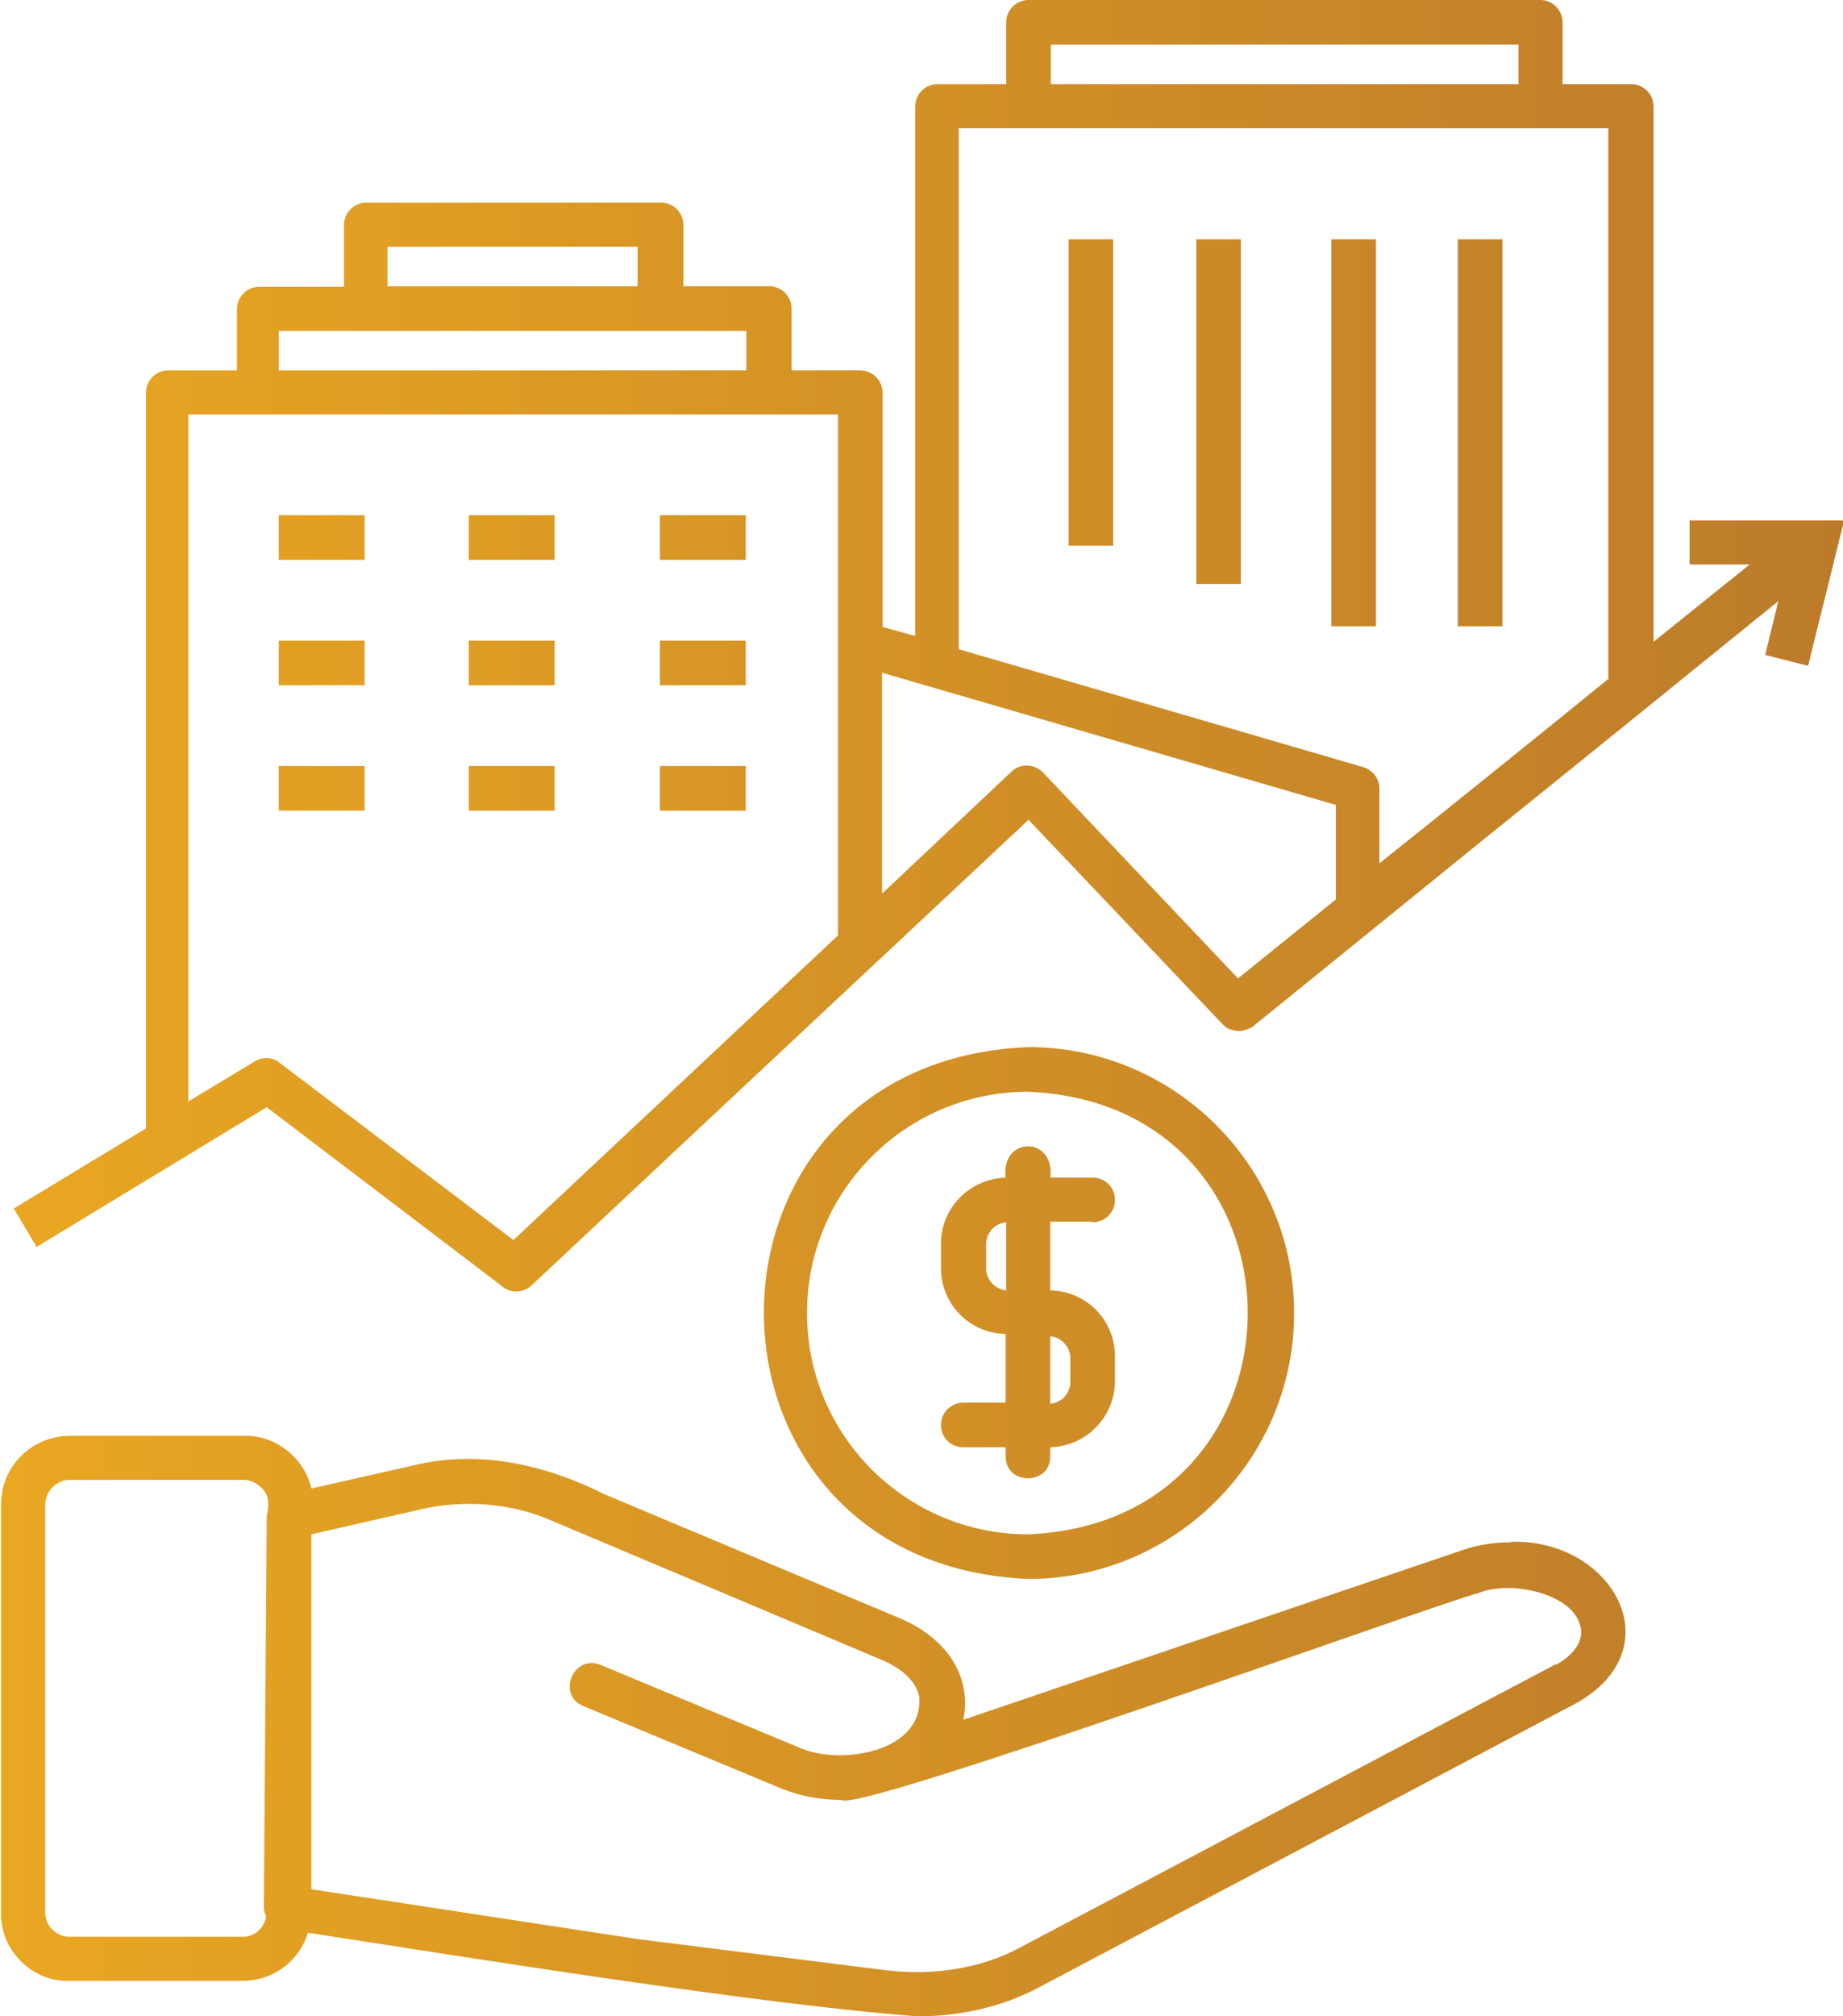
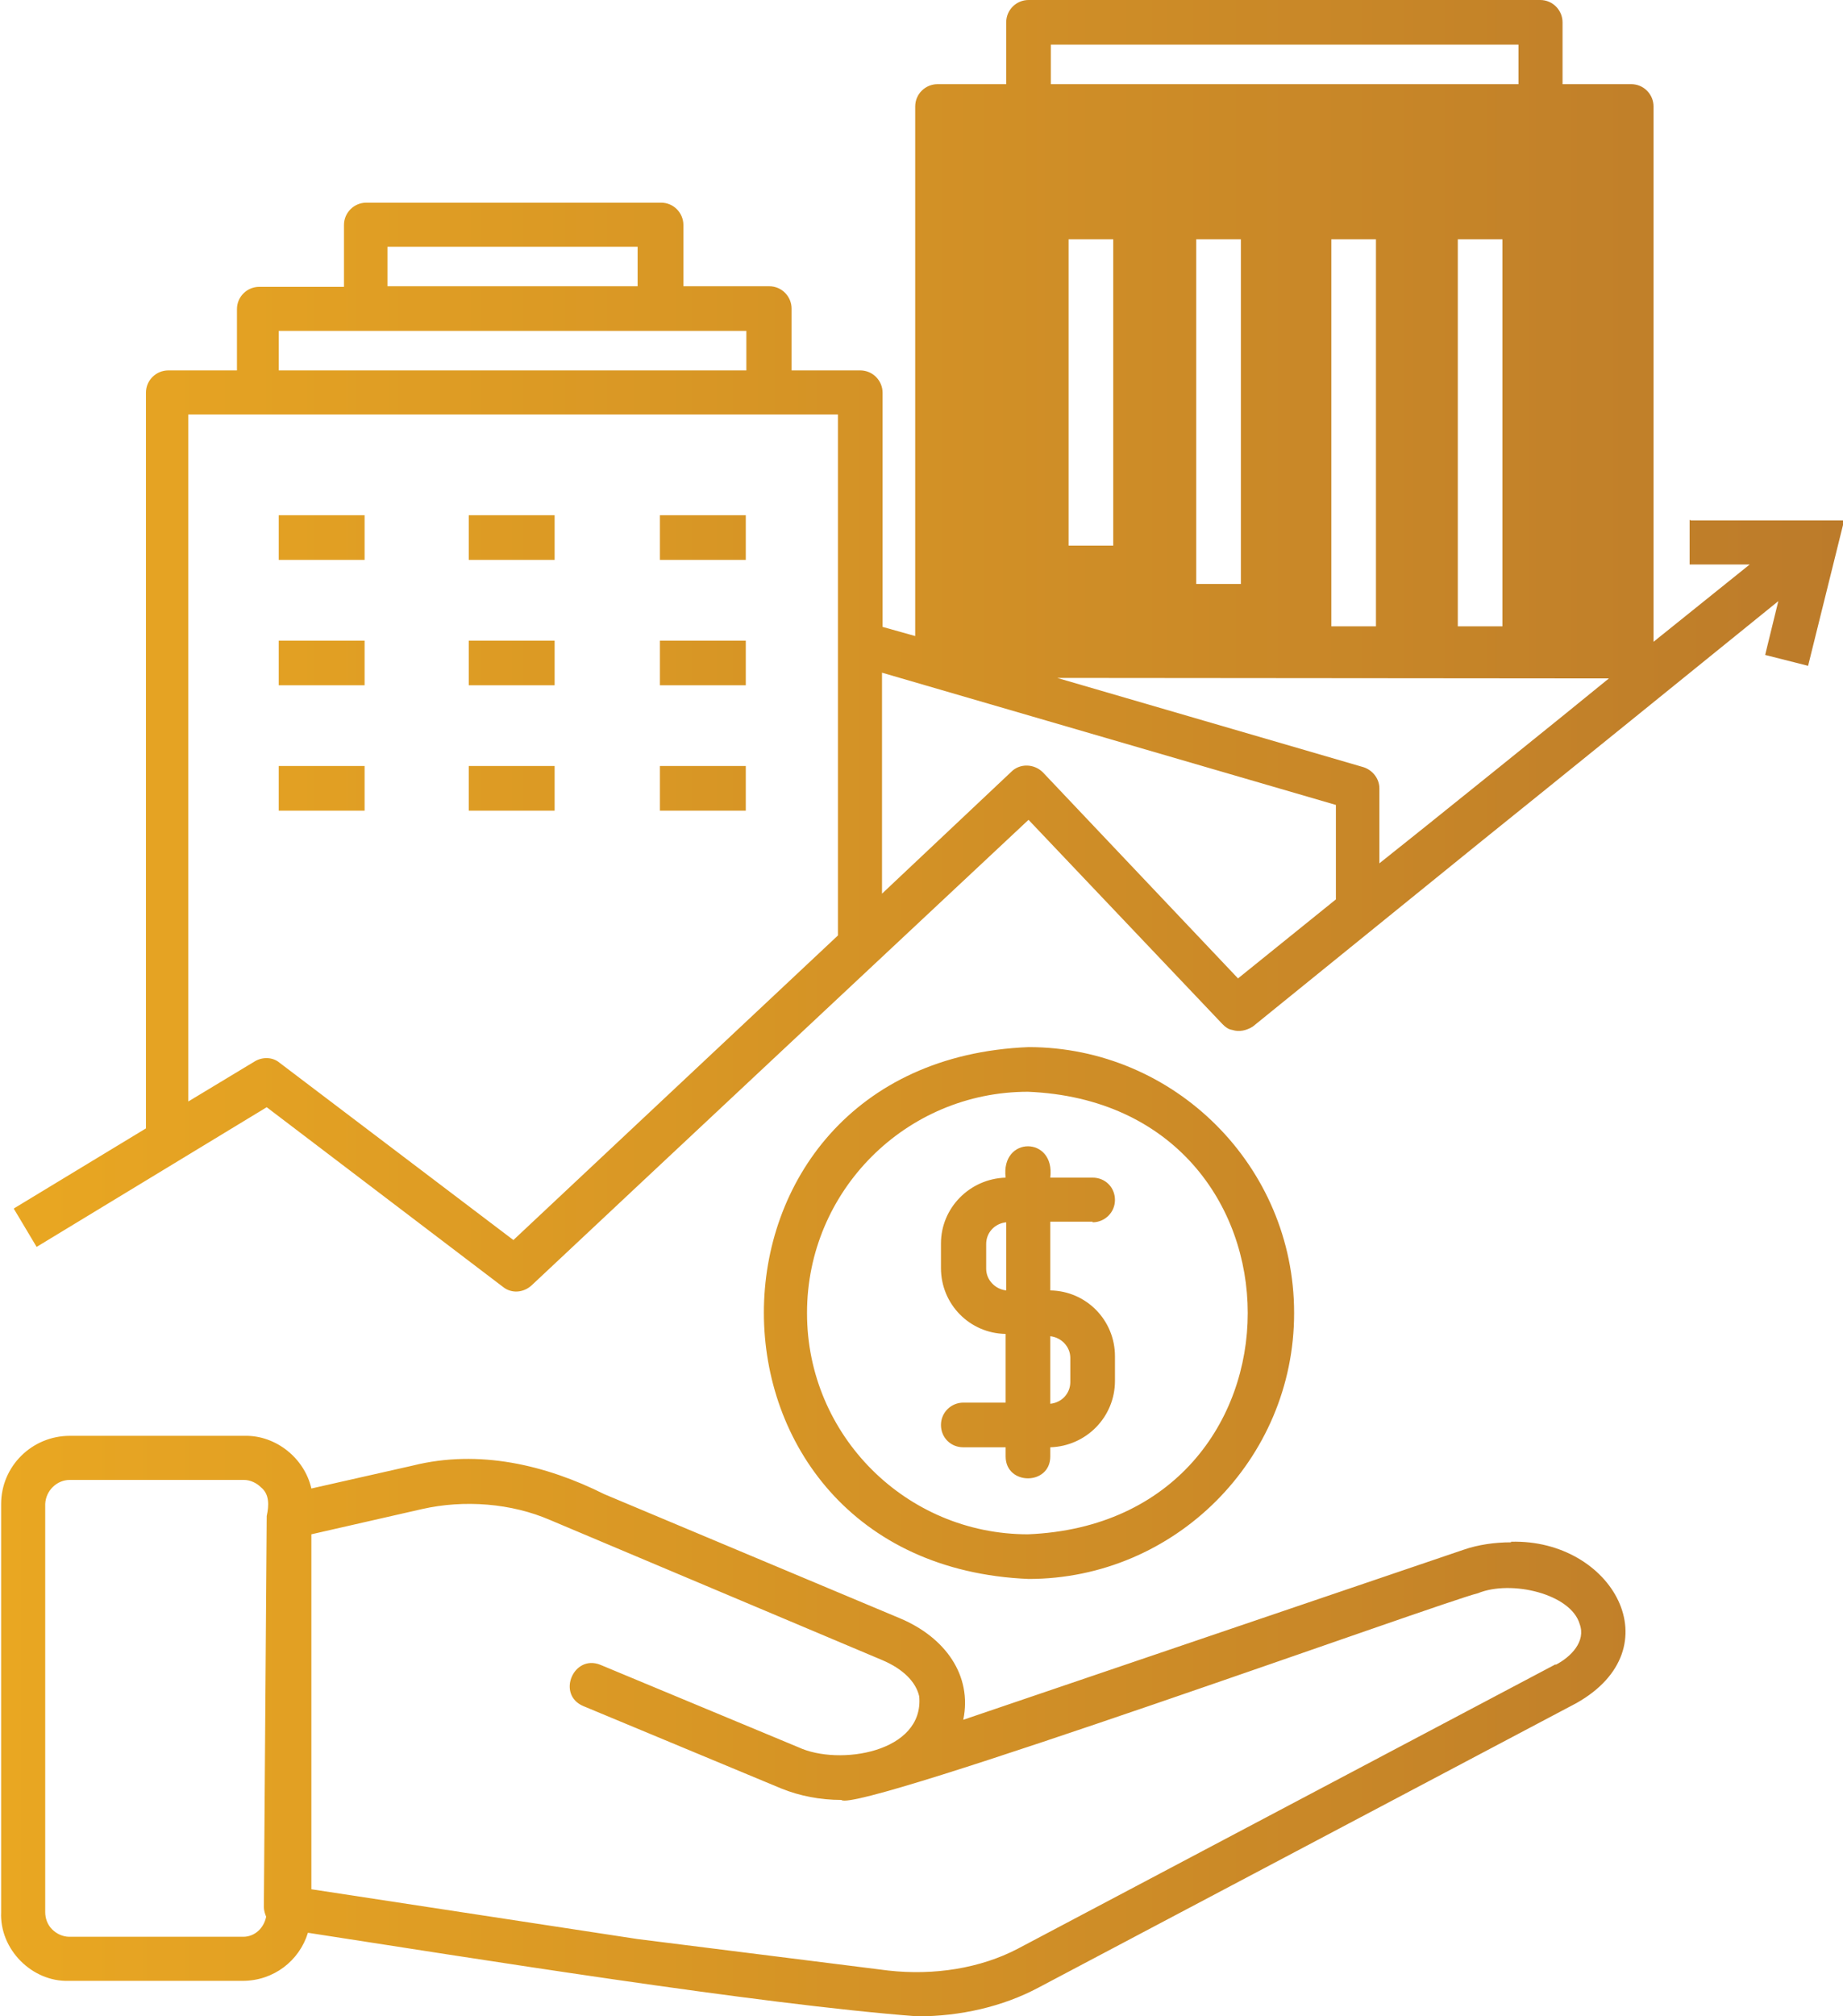
<svg xmlns="http://www.w3.org/2000/svg" id="Layer_2" data-name="Layer 2" viewBox="0 0 32.2 35.22">
  <defs>
    <style>
      .cls-1 {
        fill: url(#linear-gradient);
      }
    </style>
    <linearGradient id="linear-gradient" x1="0" y1="17.61" x2="32.2" y2="17.61" gradientUnits="userSpaceOnUse">
      <stop offset="0" stop-color="#e9a722" />
      <stop offset="1" stop-color="#bc7b2a" />
    </linearGradient>
  </defs>
  <g id="Layer_1-2" data-name="Layer 1">
-     <path class="cls-1" d="M26.4,26.94c-.28,0-.57.04-.83.13l-8.74,2.97c.16-.78-.32-1.44-1.1-1.77l-5.17-2.17c-1.02-.51-2.19-.79-3.35-.5l-1.77.4c-.12-.53-.62-.93-1.16-.92H1.22c-.66,0-1.2.53-1.2,1.19v7.13c-.03.65.54,1.22,1.18,1.2h3.04c.54,0,.99-.35,1.14-.84,2.79.43,7.87,1.25,10.65,1.46.75,0,1.49-.17,2.11-.5l9.4-4.97c1.71-.96.63-2.87-1.14-2.82h0ZM4.66,26.48l-.05,6.83c0,.06.02.12.04.17-.04.2-.2.35-.4.35H1.21c-.11,0-.22-.05-.3-.13-.08-.08-.12-.19-.12-.3v-7.13c.01-.23.2-.42.43-.42h3.04c.11,0,.22.05.3.13.15.12.14.32.1.5h0ZM27.18,29.07l-9.4,4.97c-.65.34-1.46.47-2.26.38l-4.38-.55-5.7-.87v-6.2s1.93-.44,1.93-.44c.75-.17,1.57-.1,2.24.19l5.81,2.45c.35.15.58.37.64.63.09.98-1.4,1.22-2.11.89l-3.46-1.44c-.47-.19-.77.52-.3.72l3.46,1.44c.32.13.68.2,1.05.2.24.25,10.55-3.48,11.12-3.61.58-.24,1.63.01,1.78.54.11.3-.15.57-.42.71h0ZM6.37,9.78h-1.5v-.78h1.5v.78ZM6.37,11.97h-1.5v-.78h1.5v.78ZM6.37,14.16h-1.5v-.78h1.5v.78ZM9.69,9.78h-1.5v-.78h1.5v.78ZM9.69,11.97h-1.5v-.78h1.5v.78ZM9.69,14.16h-1.5v-.78h1.5v.78ZM13.03,9.78h-1.5v-.78h1.5v.78ZM13.03,11.97h-1.5v-.78h1.5v.78ZM13.03,14.16h-1.5v-.78h1.5v.78ZM18.67,4.18h.78v5.35h-.78v-5.35ZM20.9,4.18h.78v6.02h-.78v-6.02ZM23.26,4.18h.78v6.76h-.78v-6.76ZM26.25,10.94h-.78v-6.76h.78v6.76ZM29.52,9.08v.78h1.05l-1.68,1.35V1.86c0-.21-.17-.39-.39-.39h-1.2V.39c0-.21-.17-.39-.39-.39h-8.94c-.21,0-.39.17-.39.39v1.08h-1.2c-.21,0-.39.17-.39.39v9.25l-.57-.16v-4.09c0-.21-.17-.39-.39-.39h-1.2v-1.08c0-.21-.17-.39-.39-.39h-1.5v-1.07c0-.21-.17-.39-.39-.39h-5.15c-.21,0-.39.17-.39.39v1.08h-1.48c-.21,0-.39.17-.39.39v1.07h-1.2c-.21,0-.39.17-.39.39v12.85l-2.31,1.4.4.67,4.02-2.44,4.13,3.14c.15.12.36.1.5-.03,1.81-1.7,6.94-6.5,8.68-8.13l3.39,3.57c.05.05.1.09.17.1.12.04.25.01.36-.06l4.01-3.25c1.27-1.02,3.91-3.16,5.17-4.18l-.23.94.75.19.63-2.54h-2.67s-.01,0-.01,0ZM6.77,4.31h4.37v.69h-4.37v-.69h0,0ZM4.87,5.78h8.17v.69H4.87v-.69ZM14.64,16.34l-5.67,5.32-4.09-3.1c-.12-.1-.3-.1-.43-.02l-1.16.7V7.24h11.35v9.09h0ZM18.36.78h8.17v.69h-8.17v-.69ZM23.34,15.71l-1.71,1.38-3.41-3.6c-.15-.15-.4-.16-.55-.01l-2.26,2.13v-3.86l7.93,2.31v1.65ZM28.11,11.85c-.67.55-3.39,2.74-4.01,3.23v-1.31c0-.17-.12-.32-.28-.37l-7.07-2.06V2.24h11.35v9.6h0ZM19.09,21.35c.21,0,.39-.17.39-.39s-.17-.39-.39-.39h-.74c.09-.73-.87-.73-.78,0-.63.02-1.13.53-1.13,1.15v.43c0,.63.5,1.14,1.13,1.15v1.2h-.74c-.21,0-.39.17-.39.39s.17.39.39.39h.74v.16c0,.51.78.51.78,0v-.16c.63-.02,1.13-.53,1.13-1.16v-.43c0-.63-.5-1.14-1.13-1.15v-1.2h.74ZM17.58,22.54c-.19-.02-.35-.18-.35-.38v-.43c0-.2.15-.36.35-.38v1.18ZM18.7,23.71v.43c0,.2-.15.36-.35.38v-1.18c.19.02.35.18.35.38ZM22.61,22.93c0-2.56-2.09-4.64-4.64-4.64-6.17.25-6.16,9.03,0,9.29,2.56,0,4.64-2.09,4.64-4.64h0ZM14.1,22.93c0-2.13,1.73-3.86,3.86-3.86,5.12.21,5.12,7.52,0,7.73-2.13,0-3.86-1.73-3.86-3.86h0Z" />
+     <path class="cls-1" d="M26.4,26.94c-.28,0-.57.04-.83.13l-8.74,2.97c.16-.78-.32-1.44-1.1-1.77l-5.17-2.17c-1.02-.51-2.19-.79-3.35-.5l-1.77.4c-.12-.53-.62-.93-1.16-.92H1.22c-.66,0-1.2.53-1.2,1.19v7.13c-.03.65.54,1.22,1.18,1.2h3.04c.54,0,.99-.35,1.14-.84,2.79.43,7.87,1.25,10.65,1.46.75,0,1.49-.17,2.11-.5l9.4-4.97c1.71-.96.63-2.87-1.14-2.82h0ZM4.66,26.48l-.05,6.83c0,.06.02.12.04.17-.04.2-.2.35-.4.35H1.21c-.11,0-.22-.05-.3-.13-.08-.08-.12-.19-.12-.3v-7.13c.01-.23.2-.42.43-.42h3.04c.11,0,.22.05.3.13.15.12.14.32.1.5h0ZM27.18,29.07l-9.4,4.97c-.65.34-1.46.47-2.26.38l-4.38-.55-5.7-.87v-6.2s1.93-.44,1.93-.44c.75-.17,1.57-.1,2.24.19l5.81,2.45c.35.15.58.37.64.63.09.98-1.4,1.22-2.11.89l-3.46-1.44c-.47-.19-.77.52-.3.72l3.46,1.44c.32.13.68.2,1.05.2.24.25,10.55-3.48,11.12-3.61.58-.24,1.63.01,1.78.54.11.3-.15.57-.42.71h0ZM6.37,9.78h-1.5v-.78h1.5v.78ZM6.37,11.97h-1.5v-.78h1.5v.78ZM6.37,14.16h-1.5v-.78h1.5v.78ZM9.69,9.78h-1.5v-.78h1.5v.78ZM9.69,11.97h-1.5v-.78h1.5v.78ZM9.69,14.16h-1.5v-.78h1.5v.78ZM13.03,9.78h-1.5v-.78h1.5v.78ZM13.03,11.97h-1.5v-.78h1.5v.78ZM13.03,14.16h-1.5v-.78h1.5v.78ZM18.67,4.18h.78v5.35h-.78v-5.35ZM20.9,4.18h.78v6.02h-.78v-6.02ZM23.26,4.18h.78v6.76h-.78v-6.76ZM26.25,10.94h-.78v-6.76h.78v6.76ZM29.52,9.08v.78h1.05l-1.68,1.35V1.86c0-.21-.17-.39-.39-.39h-1.2V.39c0-.21-.17-.39-.39-.39h-8.94c-.21,0-.39.17-.39.39v1.08h-1.2c-.21,0-.39.17-.39.39v9.25l-.57-.16v-4.09c0-.21-.17-.39-.39-.39h-1.2v-1.08c0-.21-.17-.39-.39-.39h-1.5v-1.07c0-.21-.17-.39-.39-.39h-5.15c-.21,0-.39.17-.39.39v1.08h-1.48c-.21,0-.39.17-.39.39v1.07h-1.2c-.21,0-.39.17-.39.39v12.85l-2.31,1.4.4.67,4.02-2.44,4.13,3.14c.15.12.36.1.5-.03,1.81-1.7,6.94-6.5,8.68-8.13l3.39,3.57c.05.05.1.09.17.1.12.04.25.01.36-.06l4.01-3.25c1.27-1.02,3.91-3.16,5.17-4.18l-.23.94.75.19.63-2.54h-2.67s-.01,0-.01,0ZM6.77,4.31h4.37v.69h-4.37v-.69h0,0ZM4.87,5.78h8.17v.69H4.87v-.69ZM14.64,16.34l-5.67,5.32-4.09-3.1c-.12-.1-.3-.1-.43-.02l-1.16.7V7.24h11.35v9.09h0ZM18.36.78h8.17v.69h-8.17v-.69ZM23.34,15.71l-1.71,1.38-3.41-3.6c-.15-.15-.4-.16-.55-.01l-2.26,2.13v-3.86l7.93,2.31v1.65ZM28.11,11.85c-.67.55-3.39,2.74-4.01,3.23v-1.31c0-.17-.12-.32-.28-.37l-7.07-2.06V2.24v9.6h0ZM19.09,21.35c.21,0,.39-.17.39-.39s-.17-.39-.39-.39h-.74c.09-.73-.87-.73-.78,0-.63.02-1.13.53-1.13,1.15v.43c0,.63.5,1.14,1.13,1.15v1.2h-.74c-.21,0-.39.17-.39.39s.17.39.39.39h.74v.16c0,.51.78.51.78,0v-.16c.63-.02,1.13-.53,1.13-1.16v-.43c0-.63-.5-1.14-1.13-1.15v-1.2h.74ZM17.58,22.54c-.19-.02-.35-.18-.35-.38v-.43c0-.2.15-.36.35-.38v1.18ZM18.7,23.71v.43c0,.2-.15.36-.35.38v-1.18c.19.02.35.18.35.38ZM22.61,22.93c0-2.56-2.09-4.64-4.64-4.64-6.17.25-6.16,9.03,0,9.29,2.56,0,4.64-2.09,4.64-4.64h0ZM14.1,22.93c0-2.13,1.73-3.86,3.86-3.86,5.12.21,5.12,7.52,0,7.73-2.13,0-3.86-1.73-3.86-3.86h0Z" />
  </g>
</svg>